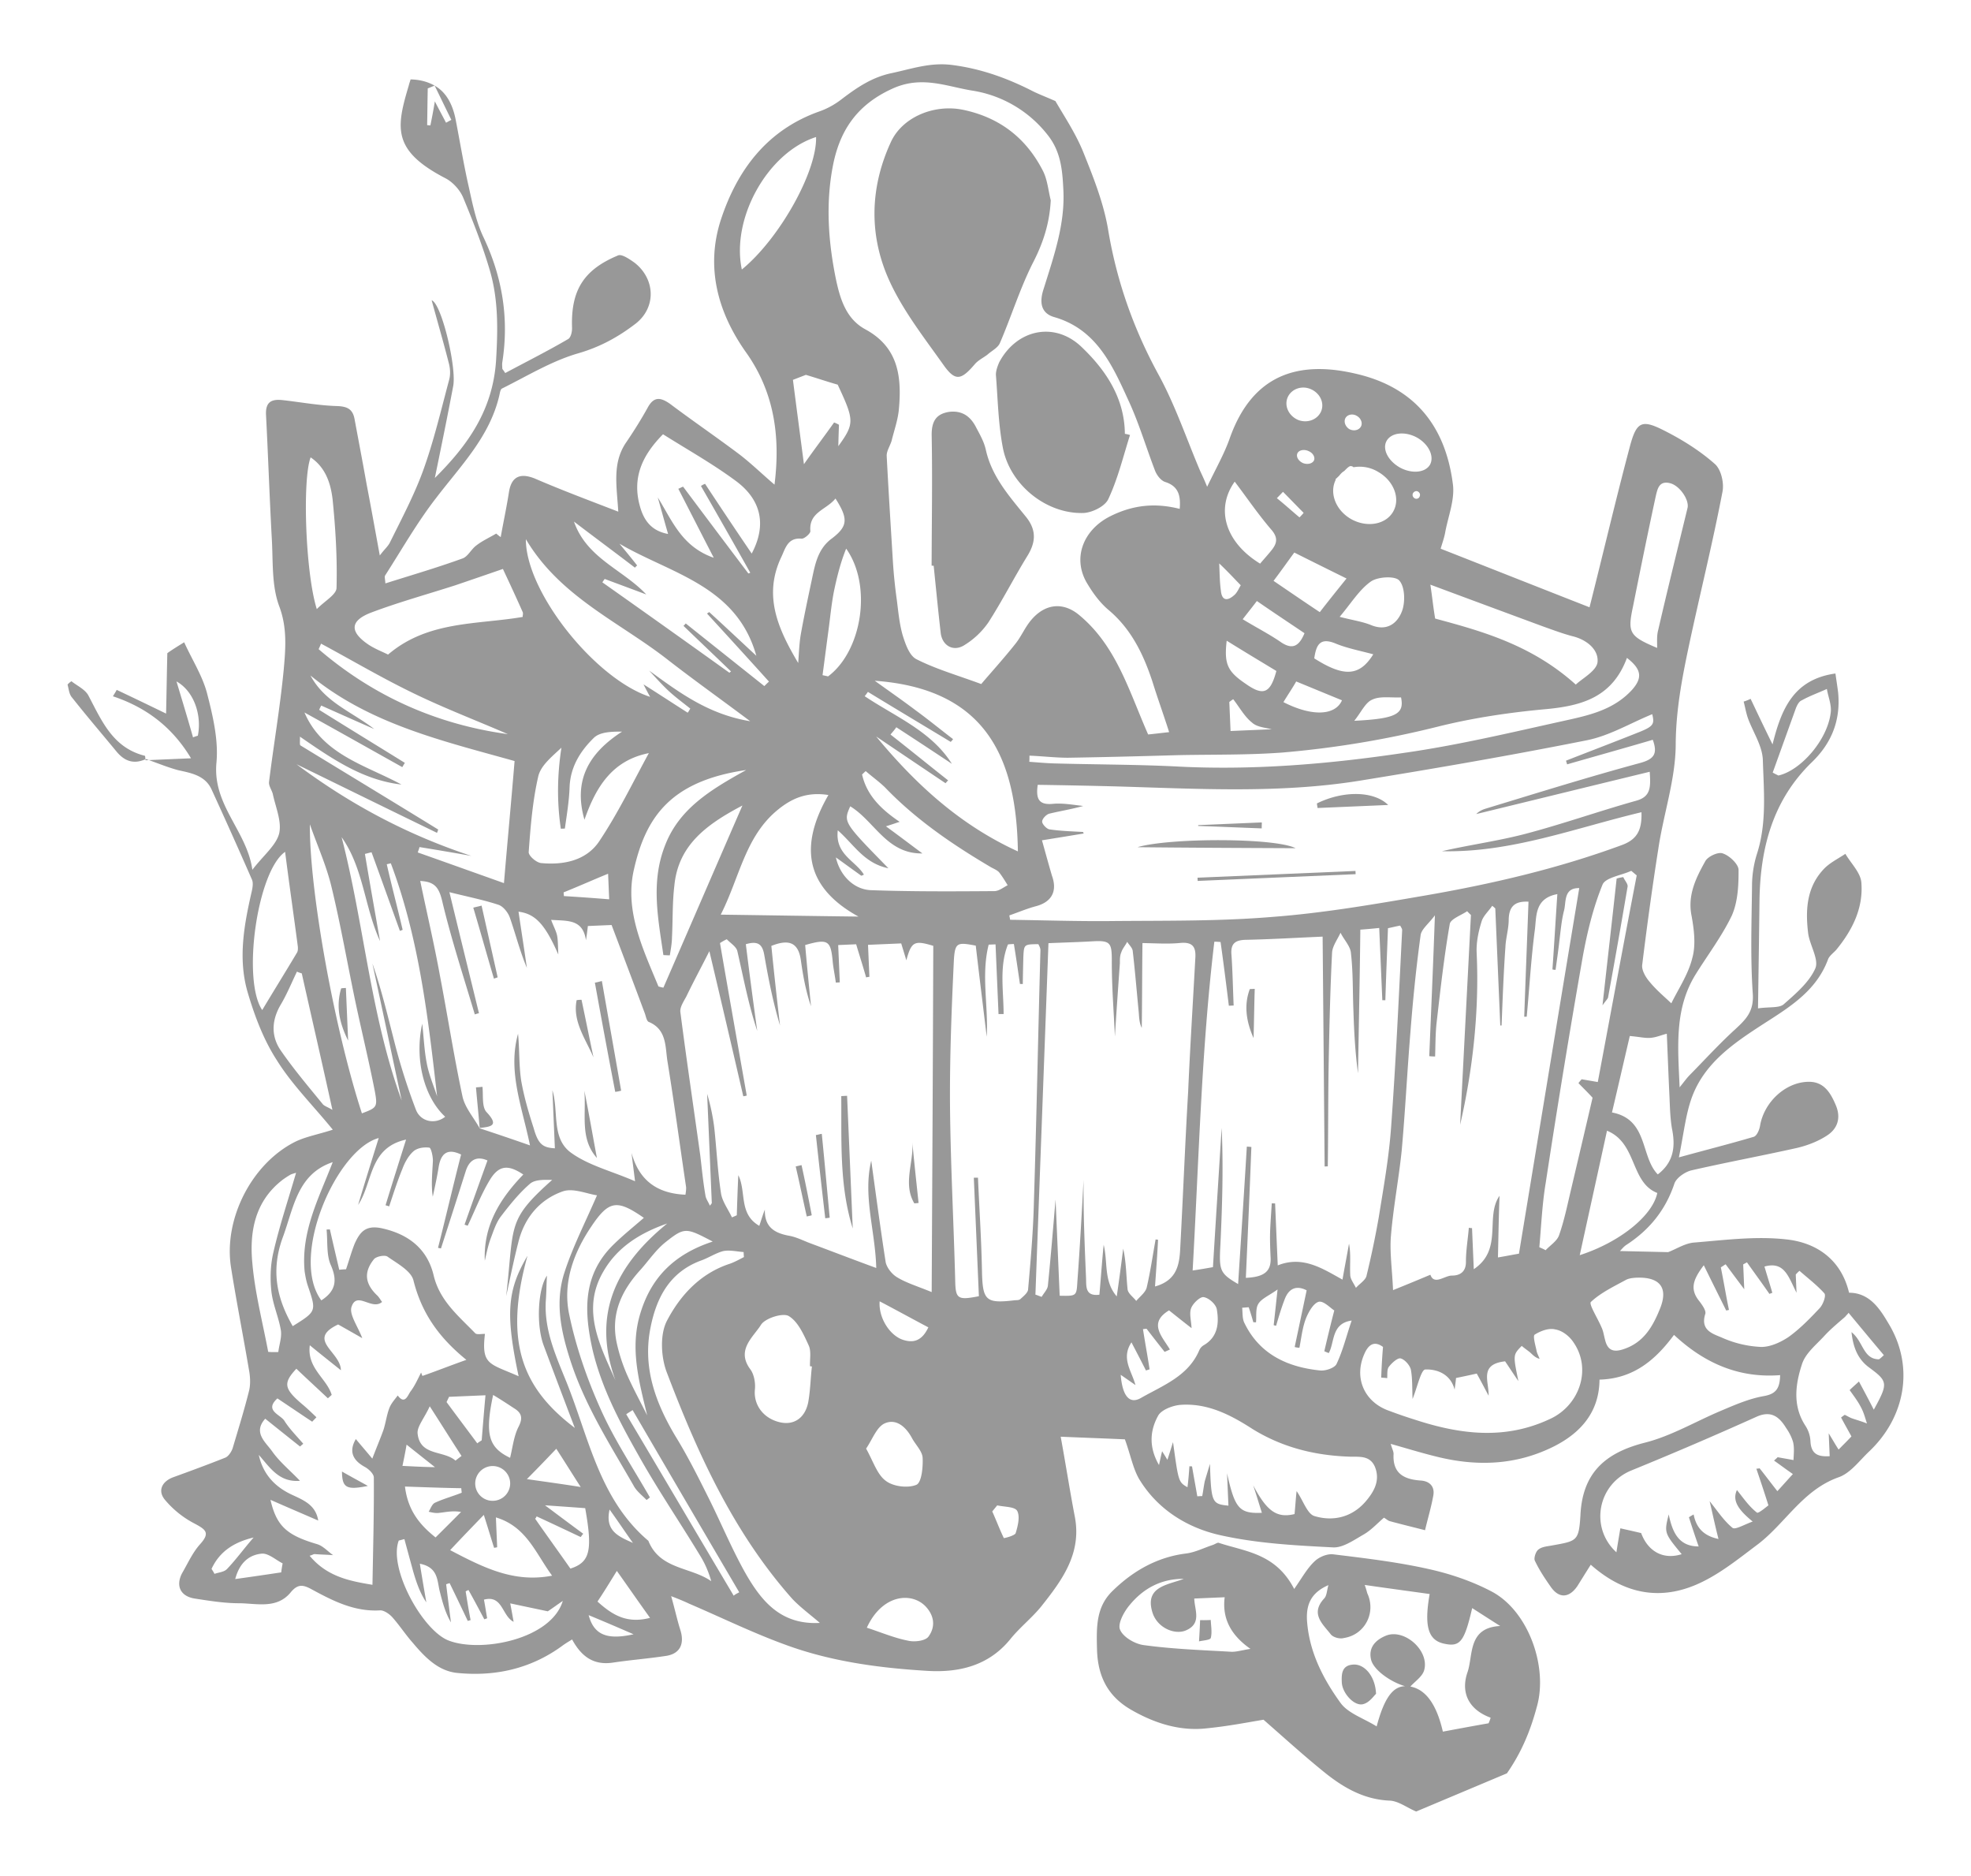
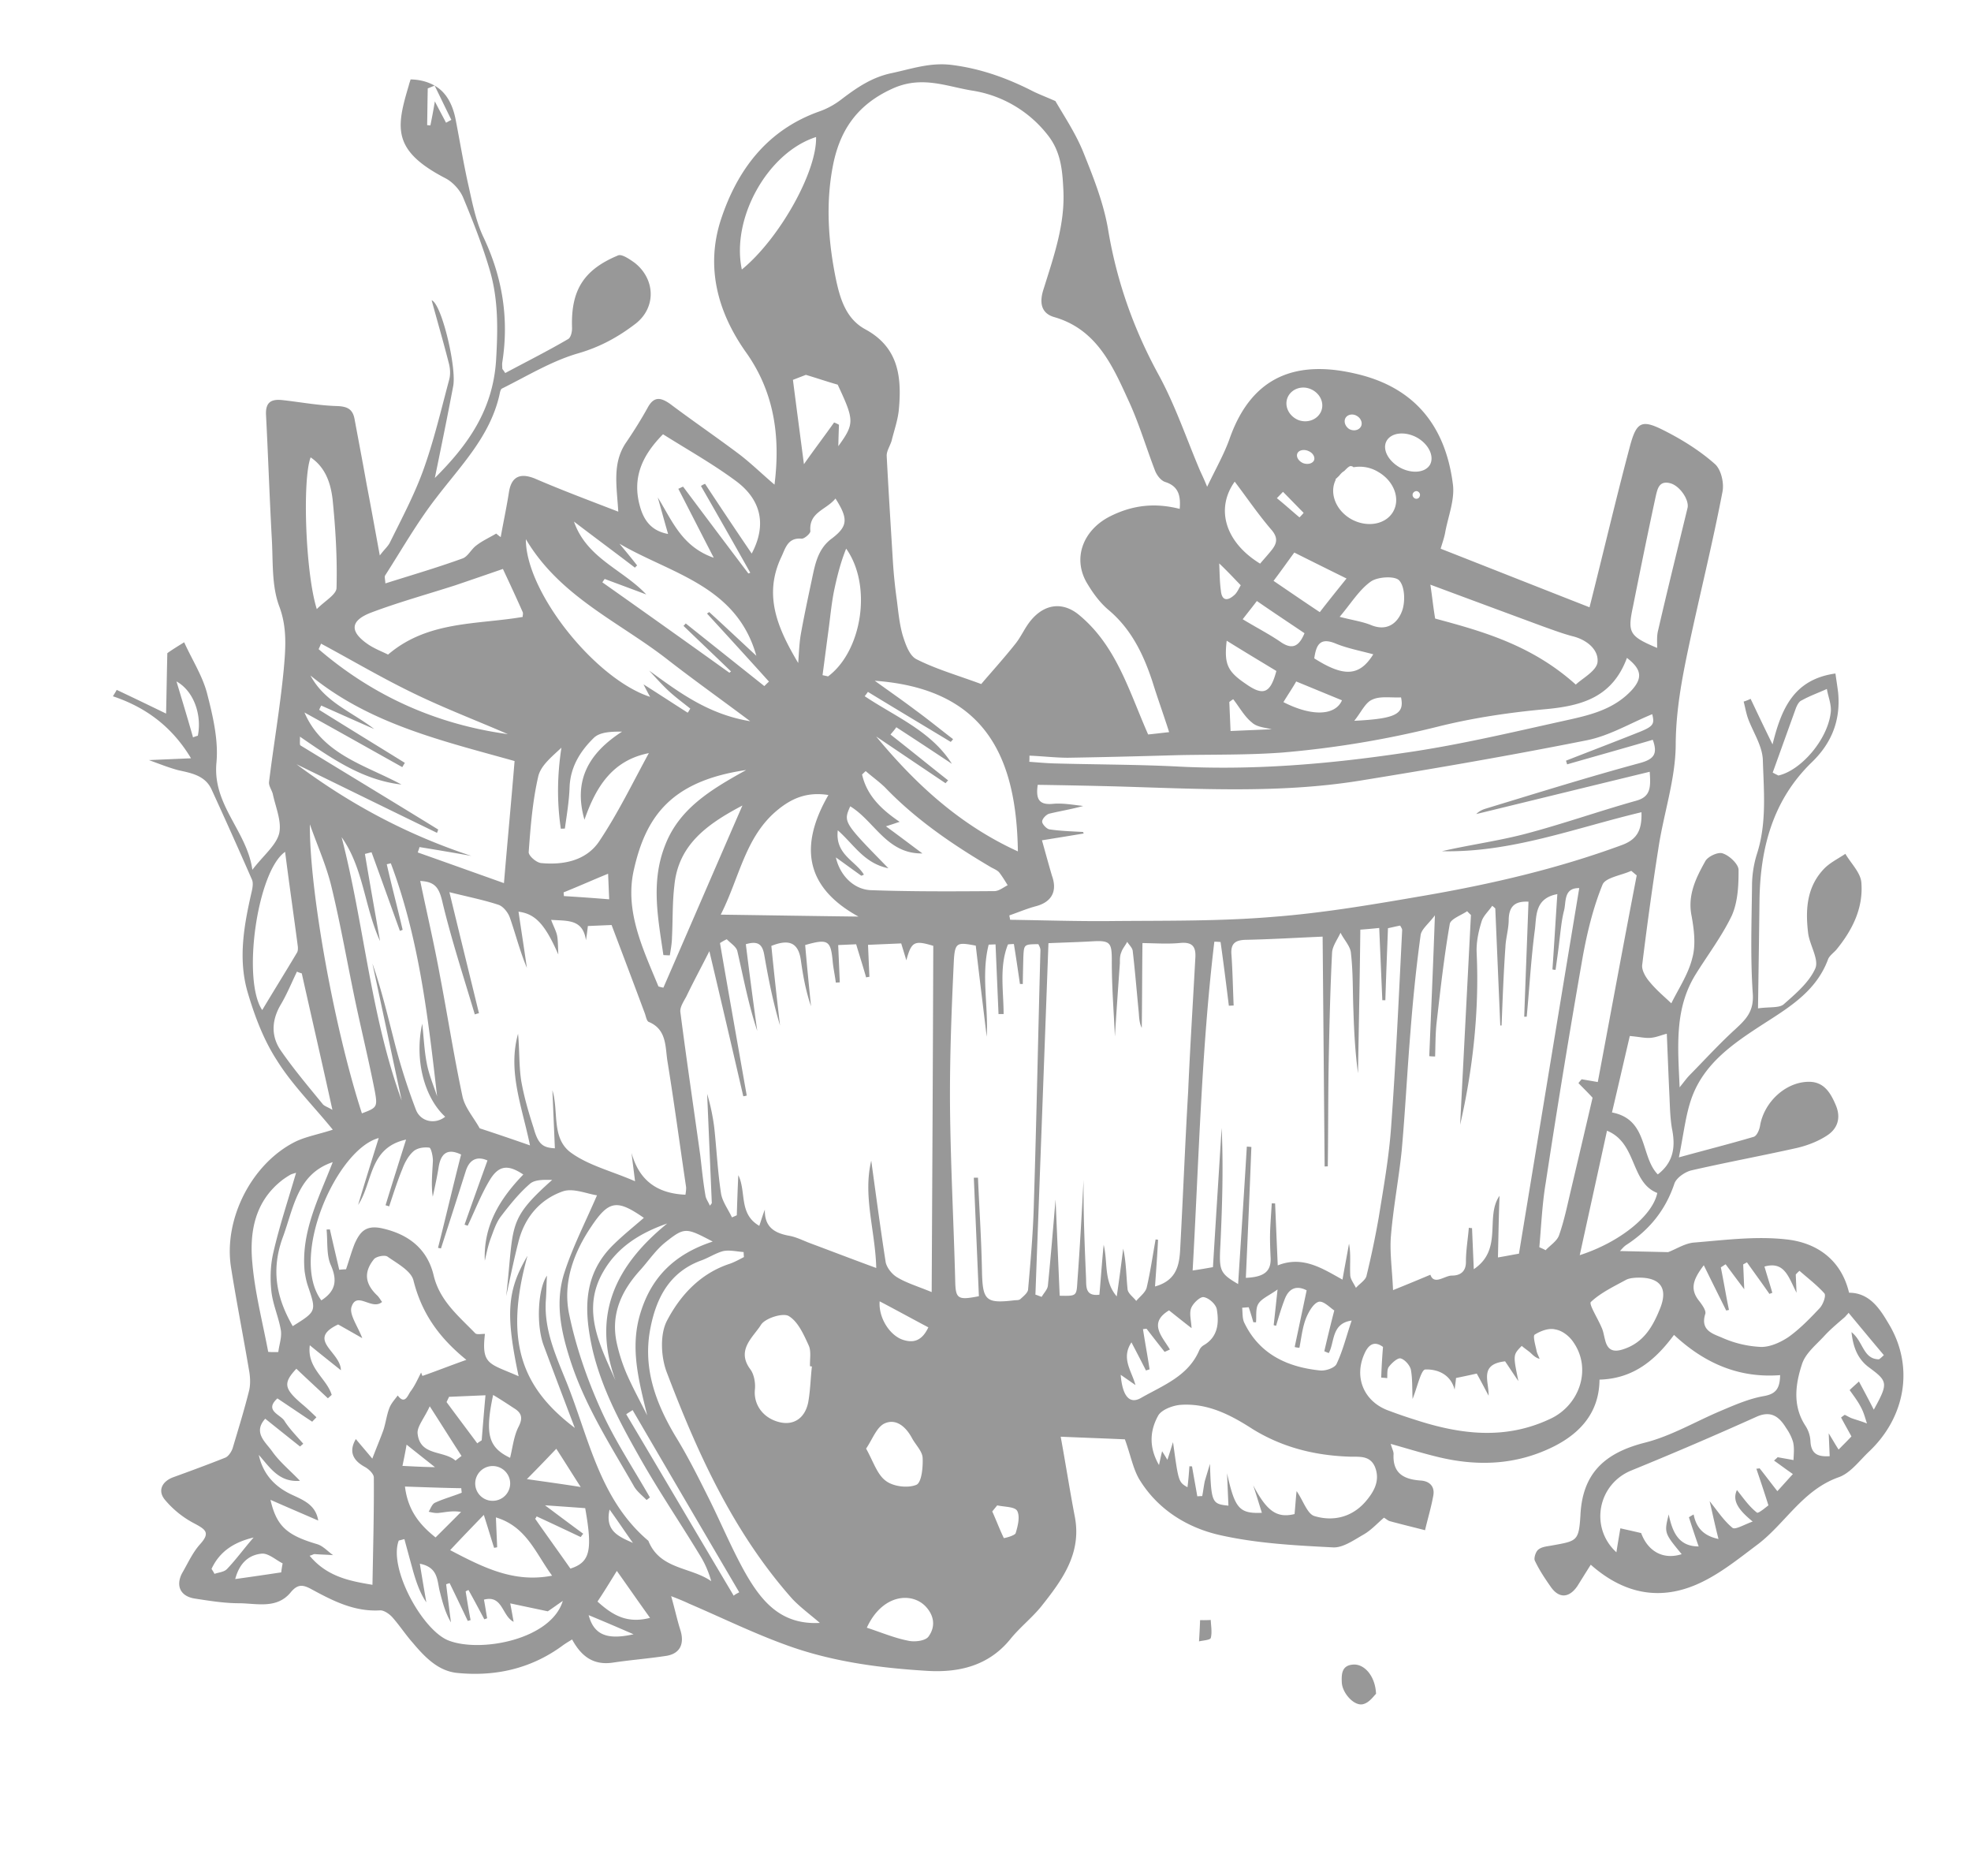
<svg xmlns="http://www.w3.org/2000/svg" version="1.1" id="Layer_1" x="0" y="0" width="111.302" height="105.905" xml:space="preserve">
-   <path fill="#989898" d="M27.058 63.686l.028.021-.021-.021h-.007z" />
+   <path fill="#989898" d="M27.058 63.686l.028.021-.021-.021h-.007" />
  <path fill="#989898" d="M106.648 74.728c-.469-.792-1.052-1.744-2.232-1.743-.445-1.883-1.852-2.842-3.572-3.014-1.696-.188-3.435.038-5.145.178-.531.029-1.035.37-1.501.544l-2.721-.062c.078-.073.207-.251.381-.359 1.292-.844 2.196-1.961 2.69-3.436.105-.327.581-.659.945-.755 1.987-.456 3.989-.826 5.967-1.268.576-.133 1.183-.362 1.69-.691.597-.376.823-.975.529-1.697-.284-.678-.645-1.328-1.482-1.349-1.336-.026-2.586 1.137-2.809 2.491-.039.219-.172.551-.352.614-1.314.389-2.635.722-4.23 1.161.272-1.321.38-2.415.731-3.38.711-1.949 2.366-3.064 3.995-4.122 1.49-.96 3.014-1.865 3.687-3.652.068-.213.299-.374.467-.556.915-1.114 1.542-2.36 1.424-3.806-.041-.559-.593-1.089-.902-1.621-.446.299-.938.53-1.278.923-.93 1.03-.979 2.312-.82 3.594.103.668.616 1.455.399 1.955-.349.785-1.105 1.424-1.784 2.023-.26.222-.793.136-1.451.23.031-2.156.062-4.122.084-6.085.041-2.975.755-5.678 2.955-7.811 1.144-1.104 1.635-2.403 1.484-3.948-.048-.387-.113-.779-.15-1.062-2.371.333-3.056 2.009-3.552 4.002-.479-.968-.861-1.777-1.238-2.571-.131.059-.244.112-.393.154.084.322.14.659.252.97.288.772.801 1.531.831 2.321.054 1.768.229 3.563-.331 5.304a6.094 6.094 0 00-.279 1.739c-.021 2.053-.101 4.123.044 6.19.057.985-.395 1.425-.994 1.979-.894.815-1.727 1.727-2.579 2.594-.165.168-.3.363-.56.682-.099-2.307-.301-4.425.901-6.371.685-1.104 1.494-2.169 2.05-3.334.339-.771.383-1.708.377-2.584-.014-.321-.521-.797-.887-.915-.257-.107-.848.17-.99.435-.527.944-1.015 1.918-.775 3.095.138.765.249 1.639.039 2.377-.227.927-.801 1.768-1.184 2.555-.351-.339-.833-.734-1.218-1.205-.218-.247-.463-.656-.427-.959.271-2.208.572-4.406.919-6.61.295-1.95.966-3.891.974-5.836.01-1.895.344-3.678.726-5.487.618-2.913 1.348-5.827 1.912-8.769.105-.491-.067-1.262-.421-1.579-.809-.719-1.77-1.329-2.74-1.827-1.415-.738-1.693-.611-2.096.951-.785 2.954-1.48 5.93-2.248 8.961-2.742-1.073-5.529-2.177-8.407-3.308.095-.327.211-.636.267-.976.172-.893.545-1.823.421-2.687-.414-3.208-2.105-5.405-5.375-6.191-3.288-.801-5.932-.033-7.226 3.63-.309.878-.792 1.719-1.273 2.727-.165-.406-.28-.646-.396-.896-.771-1.813-1.404-3.706-2.351-5.438-1.395-2.554-2.339-5.214-2.829-8.086-.239-1.507-.817-2.978-1.39-4.4-.432-1.099-1.116-2.113-1.601-2.954-.578-.256-.991-.407-1.373-.607-1.407-.707-2.855-1.227-4.465-1.432-1.226-.157-2.267.216-3.398.457-1.111.229-1.955.806-2.817 1.459-.379.3-.82.546-1.276.706-2.978 1.055-4.659 3.337-5.576 6.153-.84 2.632-.183 5.146 1.396 7.398 1.623 2.253 1.99 4.776 1.645 7.52-.694-.59-1.297-1.181-1.964-1.695-1.295-.975-2.651-1.9-3.944-2.872-.494-.339-.876-.438-1.229.176-.37.674-.784 1.333-1.215 1.971-.829 1.174-.557 2.479-.47 3.946-1.648-.637-3.197-1.215-4.707-1.868-.815-.33-1.315-.126-1.461.731-.134.863-.318 1.716-.471 2.573-.094-.062-.174-.133-.254-.199-.376.223-.792.412-1.124.672-.295.216-.478.637-.791.737-1.411.512-2.86.935-4.344 1.404-.01-.224-.062-.375-.009-.455.946-1.473 1.812-3.002 2.892-4.39 1.38-1.807 3.009-3.438 3.551-5.763.032-.139.059-.363.162-.399 1.419-.705 2.791-1.548 4.293-1.983 1.249-.361 2.279-.932 3.26-1.688 1.147-.911 1.095-2.492-.059-3.413-.274-.198-.729-.515-.943-.429-1.962.812-2.676 1.984-2.606 4.083.009.21-.061.549-.218.641-1.155.676-2.369 1.284-3.555 1.92-.127-.201-.163-.217-.164-.252-.005-.119-.018-.241-.001-.356.385-2.452.013-4.786-1.059-7.052-.415-.865-.618-1.865-.827-2.816-.289-1.266-.498-2.542-.744-3.811-.172-.896-.544-1.574-1.19-1.938.314.635.623 1.287.944 1.932-.103.047-.212.114-.301.16-.191-.367-.386-.727-.633-1.206-.089.557-.17.956-.251 1.359-.066-.005-.119-.013-.183-.014.013-.69.018-1.381.034-2.078.135-.044.258-.109.389-.153-.373-.212-.81-.341-1.359-.352-.027.103-.075.22-.102.344-.714 2.388-.953 3.67 2.084 5.242.401.211.798.646.978 1.062.562 1.353 1.111 2.744 1.522 4.155.477 1.645.449 3.306.348 5.026-.174 2.834-1.595 4.817-3.46 6.673.357-1.745.708-3.441 1.031-5.158.222-1.028-.649-4.687-1.211-4.876.337 1.239.678 2.405.98 3.594.071.287.086.613.01.889-.465 1.733-.871 3.478-1.481 5.157-.509 1.388-1.205 2.699-1.863 4.03-.112.229-.323.398-.574.739-.266-1.446-.495-2.726-.738-3.986-.222-1.248-.459-2.484-.692-3.739-.11-.546-.414-.689-.982-.711-1.024-.03-2.02-.215-3.026-.33-.599-.072-1.021.026-.988.813.121 2.338.2 4.678.328 7.019.074 1.259-.016 2.6.405 3.763.474 1.23.374 2.422.267 3.617-.203 2.124-.568 4.225-.829 6.341-.025.218.153.452.211.67.158.75.516 1.558.362 2.233-.168.673-.886 1.236-1.514 2.055-.314-2.215-2.264-3.645-2.027-6.062.116-1.283-.208-2.649-.539-3.928-.263-.979-.845-1.883-1.285-2.855-.43.267-.71.44-.951.615-.03 1.174-.044 2.32-.071 3.411-.94-.457-1.855-.898-2.789-1.339-.064.133-.141.237-.212.363 1.905.634 3.368 1.762 4.409 3.5l-2.377.102c.548.197 1.09.419 1.656.57.757.167 1.53.303 1.89 1.106a306.29 306.29 0 012.257 5.035c.097.188.058.432.018.641-.438 1.899-.807 3.838-.244 5.762.393 1.335.898 2.68 1.656 3.846.85 1.364 2.02 2.52 3.151 3.907-.815.266-1.497.383-2.102.671-2.486 1.237-4.079 4.385-3.644 7.112.302 1.91.678 3.813 1.005 5.736.072.375.104.798.022 1.183-.274 1.104-.613 2.191-.935 3.277-.062.188-.227.454-.412.535-.968.385-1.957.75-2.934 1.104-.662.241-.923.792-.44 1.324a5.438 5.438 0 001.624 1.29c.638.341.912.521.316 1.178-.421.47-.689 1.077-1.019 1.645-.365.719-.067 1.299.736 1.418.839.129 1.692.268 2.54.263.988.018 2.098.324 2.87-.62.399-.482.7-.429 1.181-.165 1.204.652 2.411 1.273 3.861 1.187.224-.01.523.202.689.384.412.463.741.974 1.146 1.433.687.815 1.445 1.616 2.539 1.717 2.117.207 4.11-.229 5.877-1.505.173-.134.374-.251.593-.387.532.979 1.226 1.472 2.315 1.306 1.005-.151 2.008-.226 3.013-.381.769-.127 1.029-.678.786-1.455-.178-.557-.302-1.15-.52-1.915.459.177.748.297 1.009.423 1.806.771 3.595 1.65 5.444 2.321 2.562.944 5.261 1.306 7.958 1.471 1.81.119 3.513-.266 4.753-1.801.523-.646 1.197-1.175 1.727-1.824 1.18-1.487 2.316-3.003 1.897-5.111-.279-1.456-.508-2.941-.791-4.481 1.218.054 2.533.099 3.625.149.342.938.47 1.731.871 2.349 1.037 1.645 2.677 2.649 4.502 3.059 2.079.468 4.231.582 6.362.691.559.042 1.191-.408 1.748-.727.418-.238.762-.621 1.147-.949.126.071.228.169.33.196.663.182 1.336.342 1.99.511.148-.634.345-1.286.461-1.929.11-.53-.2-.84-.696-.874-.944-.065-1.589-.388-1.544-1.465.019-.155-.084-.322-.159-.606.954.271 1.774.523 2.62.729 2.248.553 4.458.482 6.588-.582 1.567-.789 2.567-1.983 2.582-3.774 1.938-.055 3.167-1.126 4.207-2.526 1.726 1.611 3.678 2.452 5.992 2.272-.013.778-.256 1.069-.934 1.186-.807.143-1.594.481-2.365.809-1.459.609-2.835 1.441-4.35 1.821-2.224.568-3.518 1.699-3.628 4.104-.089 1.45-.198 1.443-1.571 1.691-.277.055-.585.067-.795.23-.153.108-.277.484-.208.636.258.543.58 1.022.915 1.499.462.646 1.031.607 1.493-.075.229-.366.472-.759.75-1.197 1.97 1.743 4.121 2.082 6.4.917 1.077-.544 2.059-1.338 3.06-2.089 1.54-1.187 2.521-3.046 4.529-3.763.656-.224 1.156-.907 1.698-1.428 2.083-1.949 2.601-4.823 1.131-7.25zm-5.232-34.751c.069-.171.177-.379.324-.434.448-.254.955-.43 1.423-.646.076.459.284.919.213 1.37-.194 1.521-1.688 3.235-2.95 3.517a9.49 9.49 0 01-.322-.165c.435-1.202.874-2.43 1.312-3.642zm-90.244 1.56a2.288 2.288 0 00-.272.093c-.281-.997-.583-1.989-.934-3.158.99.549 1.44 1.907 1.206 3.065zm82.041 17.057c.328-.027.644-.171.911-.231.053 1.228.097 2.427.154 3.615.024.58.039 1.165.138 1.742.204 1.003.104 1.891-.801 2.584-.988-1.005-.532-3.108-2.587-3.497.326-1.377.663-2.845 1.006-4.316.528.043.854.131 1.179.103zm-3.281 3.38c-.382 1.652-.818 3.496-1.257 5.36-.189.811-.361 1.631-.636 2.406-.112.326-.495.563-.759.845-.108-.065-.229-.112-.354-.171.109-1.217.161-2.444.36-3.63a592.155 592.155 0 012.089-12.755c.252-1.384.589-2.782 1.121-4.087.162-.396 1.063-.521 1.62-.776.105.083.196.167.309.257-.749 3.874-1.459 7.74-2.198 11.667-.385-.068-.653-.112-.914-.157-.054.068-.114.127-.177.218.22.231.465.462.796.823zm-6.708 9.681l-.099-2.318a.907.907 0 01-.18-.021c-.053.644-.163 1.265-.164 1.902.012.605-.357.803-.8.798-.413.007-.995.558-1.207-.047-.608.254-1.218.511-2.109.868-.051-1.193-.197-2.146-.118-3.081.135-1.604.438-3.179.605-4.783.202-2.239.312-4.489.497-6.729.14-1.82.324-3.629.57-5.426.037-.355.441-.643.81-1.141-.102 2.876-.214 5.409-.319 7.95.116.02.215.016.33.021.022-.624.014-1.247.081-1.877.215-1.865.422-3.738.745-5.594.04-.293.638-.497.984-.732.062.067.136.145.213.212l-.611 11.844c.671-2.9 1.097-6.289.933-9.722-.024-.576.101-1.185.273-1.731.087-.333.411-.609.605-.908.072.053.134.106.175.15l.282 6.608.073-.004c.06-1.467.112-2.95.217-4.426.021-.513.188-1.034.186-1.56.018-.817.437-1.035 1.117-1.001-.079 2.176-.165 4.333-.241 6.494.042.002.095-.001.14-.003.157-1.646.245-3.289.465-4.94.091-.757-.004-1.744 1.265-1.978-.099 1.476-.179 2.862-.277 4.25.061.022.116.02.176.027.075-.538.154-1.078.215-1.631.073-.566.121-1.171.269-1.738.119-.491-.026-1.263.854-1.248-1.142 6.879-2.27 13.758-3.405 20.64-.435.075-.761.142-1.186.212.029-1.206.044-2.342.09-3.481-.837 1.2.224 3.017-1.454 4.144zm-7.046-1.44c-.112.643-.242 1.3-.368 2.03-1.134-.628-2.244-1.368-3.656-.804a2292.22 2292.22 0 01-.149-3.5c-.066.003-.134-.005-.189-.002-.028.48-.064.955-.086 1.436-.026.52-.004 1.062.019 1.579.062.862-.406 1.146-1.396 1.191.113-2.496.219-4.955.312-7.387a1.83 1.83 0 00-.257-.021c-.155 2.592-.328 5.205-.492 7.758-1.049-.613-1.08-.77-.999-2.24.103-2.197.17-4.386.069-6.578-.162 2.606-.331 5.22-.491 7.863-.344.061-.633.115-1.147.189.355-6.274.492-12.431 1.225-18.563.133-.003.246.014.352.016.17 1.209.319 2.396.468 3.599l.27-.012c-.041-.951-.057-1.91-.122-2.85-.06-.666.22-.856.868-.86 1.409-.031 2.821-.116 4.279-.179.038 4.331.078 8.648.113 12.977l.178-.008c.03-2.009.015-4.004.055-6.023.037-2.002.087-4.019.187-6.036.02-.38.314-.764.478-1.131.192.398.572.771.59 1.176.123 1.074.093 2.168.139 3.256.036 1.161.101 2.346.258 3.502.044-2.675.101-5.35.131-8.107.349-.025.673-.054 1.067-.095l.175 4.08c.059-.003.108.003.171 0 .041-1.34.096-2.684.148-4.066.216-.044.448-.104.69-.148.062.12.121.188.11.275-.185 3.7-.353 7.402-.622 11.089-.12 1.714-.429 3.43-.702 5.129a51.085 51.085 0 01-.696 3.315c-.081.235-.401.428-.589.646-.115-.247-.326-.498-.322-.75-.029-.574.047-1.155-.069-1.746zm-4.117 4.635c.149-.511.3-1.018.489-1.506.255-.666.721-.763 1.236-.494-.239 1.131-.454 2.156-.676 3.199.092.027.162.035.268.044.104-.533.163-1.11.361-1.64.148-.371.425-.873.729-.957.28-.067.671.367.879.488a87.043 87.043 0 00-.563 2.305c.071.028.161.073.253.101.338-.616.139-1.673 1.291-1.834-.312.913-.498 1.709-.852 2.446-.096.225-.617.404-.927.372-1.843-.188-3.411-.909-4.268-2.662-.137-.253-.105-.587-.136-.88.119-.006.241-.021.37-.026.101.297.178.553.261.847.052-.002.102-.004.15.008.034-.362-.033-.783.131-1.046.184-.302.593-.46 1.086-.813-.088.82-.152 1.429-.219 2.013a.88.88 0 00.137.035zm20.535-31.768c-2.905.786-5.792 1.688-8.683 2.567-.207.062-.39.149-.55.311 3.233-.786 6.458-1.579 9.796-2.387.059.866.067 1.405-.76 1.633-2.108.591-4.172 1.323-6.292 1.88-1.534.398-3.122.613-4.68.971 3.892.093 7.493-1.301 11.266-2.201.036 1.032-.26 1.556-1.153 1.871-3.59 1.319-7.298 2.179-11.039 2.828-2.872.494-5.747.992-8.624 1.21-3.062.257-6.167.207-9.237.237-1.866.016-3.746-.047-5.597-.073-.011-.08-.035-.17-.046-.247.497-.172.989-.382 1.491-.516.914-.238 1.231-.861.914-1.73-.193-.661-.38-1.343-.562-1.994.869-.139 1.606-.261 2.358-.384-.016-.027-.024-.059-.039-.086-.618-.036-1.253-.052-1.877-.145-.157-.007-.425-.283-.432-.437-.007-.157.241-.42.422-.456.631-.152 1.258-.25 1.897-.431-.562-.061-1.146-.172-1.711-.12-.823.081-.966-.309-.858-1.073 1.462.021 2.909.051 4.344.087 4.587.13 9.216.416 13.787-.312 4.3-.695 8.598-1.437 12.88-2.291 1.292-.259 2.47-.975 3.691-1.472.121.517.1.665-.648.974-1.401.561-2.814 1.098-4.223 1.651.027.083.04.132.064.207 1.599-.46 3.208-.907 4.837-1.387.284.782.088 1.094-.736 1.315zM47.31 46.877c.936.828 1.488 1.862 2.859 2.144-2.55-2.605-2.55-2.605-2.156-3.498 1.373.835 2.065 2.696 4.075 2.66-.685-.507-1.308-.985-2.059-1.53.387-.122.538-.178.773-.254-1.039-.702-1.857-1.493-2.121-2.674.058-.051.124-.12.205-.19.357.313.747.588 1.087.917 1.749 1.823 3.815 3.228 5.965 4.498.176.102.36.167.481.299.175.224.337.489.483.729-.247.126-.497.333-.753.333-2.325.016-4.633.03-6.952-.053-1.006-.03-1.781-.87-1.994-1.849.491.351.954.691 1.427 1.028.019.014.094-.032.155-.056-.467-.782-1.638-1.131-1.475-2.504zm-.549-8.689c-.106-.026-.213-.047-.312-.07.111-.824.219-1.67.331-2.501.099-.723.165-1.457.302-2.178.172-.834.381-1.68.701-2.464 1.491 2.101.885 5.791-1.022 7.213zm2.715 3.391a1604.2 1604.2 0 003.917 2.639c.047-.048.087-.105.15-.157-1.083-.854-2.157-1.729-3.256-2.59.117-.145.237-.27.326-.413 1.048.681 2.101 1.374 3.139 2.065-1.161-1.845-3.188-2.655-4.923-3.817.069-.084.129-.167.182-.243 1.551.946 3.128 1.888 4.675 2.823a.862.862 0 00.133-.156c-.702-.537-1.398-1.106-2.115-1.629-.709-.537-1.445-1.046-2.306-1.667 6.331.455 8.003 4.415 8.082 9.634-3.272-1.493-5.777-3.796-8.004-6.489zm42.736-7.321c.418-2.092.841-4.176 1.288-6.241.098-.413.186-.904.827-.731.531.142 1.077.941.967 1.397-.557 2.297-1.128 4.595-1.659 6.901-.085.322-.053.657-.056.997-1.577-.664-1.677-.86-1.367-2.323zm-5.103 1.1c.562.2 1.114.408 1.678.559.785.184 1.478.735 1.428 1.438-.028.509-.864.944-1.23 1.296-2.495-2.243-5.292-3.014-7.942-3.728-.112-.657-.17-1.264-.271-1.914 2.078.773 4.212 1.564 6.337 2.349zm-8.807-10.467c.264-.464 1.016-.559 1.701-.195.667.37 1.001 1.054.755 1.529-.257.459-1.007.541-1.688.181-.681-.378-1.029-1.046-.768-1.515zm1.818 3.214a.2.2 0 01-.295-.022.205.205 0 01.005-.288c.094-.091.224-.093.306.012.077.081.064.214-.016.298zm-9.779 10.499c-1.031-.698-1.222-1.117-1.07-2.431.964.6 1.885 1.152 2.805 1.709-.336 1.261-.731 1.435-1.735.722zm1.469 2.568l-2.321.099-.07-1.64c.061-.041.143-.111.221-.153.353.451.634.982 1.069 1.324.275.251.746.28 1.101.37zm-1.635-6.211c.314-.406.541-.686.8-1.029.913.631 1.778 1.203 2.69 1.818-.308.742-.681.937-1.312.519-.675-.468-1.423-.846-2.178-1.308zm5.863-2.3c-.479.595-.972 1.204-1.51 1.9-.847-.562-1.691-1.14-2.611-1.767.461-.607.814-1.116 1.172-1.598.999.501 1.904.95 2.949 1.465zm-2.442-6.509c-.254-.107-.411-.343-.339-.542.072-.186.35-.261.606-.155.267.101.406.336.345.521-.073.185-.336.27-.612.176zm-.4 12.323c.931.381 1.748.721 2.585 1.063-.372.859-1.673.937-3.306.103.243-.404.513-.797.721-1.166zm1.02-1.305c.106-.716.292-1.221 1.216-.833.652.267 1.348.395 2.116.604-.779 1.255-1.664 1.289-3.332.229zm3.284 2.326c.439-.205 1.015-.097 1.616-.122.201.948-.302 1.204-2.641 1.321.403-.5.626-1.039 1.025-1.199zm-.082-4.207c-.492-.2-1.059-.277-1.768-.464.653-.771 1.107-1.532 1.765-1.995.391-.272 1.376-.328 1.605-.051.316.351.338 1.201.16 1.699-.253.701-.849 1.189-1.762.811zm-1.438-11.69c.113-.201.416-.259.64-.118.236.13.347.42.222.617-.121.198-.402.256-.646.129-.226-.144-.33-.42-.216-.628zm-.564 3.453c.075-.059.122-.117.189-.173.093-.112.183-.221.303-.285.182-.187.309-.314.412-.271.063.001.086.046.118.055a2.015 2.015 0 011.385.263c.894.512 1.27 1.519.846 2.248-.421.736-1.492.915-2.379.413-.869-.499-1.236-1.478-.858-2.222-.007 0-.015-.011-.016-.028zm-2.701-4.62c.208-.471.786-.685 1.304-.462.536.232.784.793.58 1.265-.222.482-.802.675-1.308.469-.528-.237-.78-.798-.576-1.272zm-.263 5.336c.392.396.772.793 1.164 1.187a3.016 3.016 0 01-.234.255c-.436-.363-.836-.731-1.278-1.084.114-.114.231-.241.348-.358zm-2.728-.575c.68.896 1.322 1.846 2.093 2.741.369.443.284.762-.015 1.132-.21.265-.444.517-.644.756-2.007-1.23-2.512-3.125-1.434-4.629zm-.875 4.617c.515.489.831.84 1.216 1.233-.117.197-.213.436-.382.569-.398.35-.692.278-.74-.266-.065-.456-.067-.911-.094-1.536zm3.566 10.677a55.407 55.407 0 008.686-1.439c2.037-.515 4.16-.829 6.261-1.017 2.014-.195 3.698-.694 4.511-2.887.823.638.893 1.118.291 1.799-1.07 1.173-2.522 1.459-3.914 1.768-2.978.659-5.974 1.372-8.992 1.799-4.284.636-8.584.998-12.944.757-2.261-.107-4.53-.102-6.782-.166-.463-.012-.938-.058-1.408-.091.013-.119.008-.231.01-.347.729.028 1.427.114 2.155.118 2.073-.033 4.137-.086 6.208-.146 1.965-.042 3.963-.001 5.918-.148zM47.018 9.445c.366-1.991 1.311-3.496 3.349-4.427 1.683-.783 3.095-.126 4.572.103a6.715 6.715 0 014.219 2.495c.732.918.832 1.934.886 3.034.12 1.981-.537 3.82-1.113 5.67-.233.699-.184 1.363.61 1.585 2.369.687 3.268 2.701 4.165 4.666.601 1.284 1.003 2.658 1.515 3.991.096.259.333.578.592.654.739.242.867.772.805 1.514-1.396-.354-2.658-.222-3.947.429-1.519.775-2.153 2.399-1.24 3.843.312.516.692 1.031 1.157 1.425 1.3 1.087 1.985 2.524 2.492 4.062.288.933.626 1.854.941 2.846-.439.047-.893.104-1.186.131-1.078-2.448-1.781-4.961-3.845-6.701-.938-.814-1.991-.696-2.784.27-.333.403-.539.902-.858 1.302-.654.826-1.377 1.62-1.938 2.282-1.381-.509-2.565-.847-3.653-1.399-.404-.2-.625-.853-.783-1.354-.185-.644-.246-1.327-.331-1.996a28.667 28.667 0 01-.223-2.197c-.12-1.975-.246-3.947-.348-5.926-.013-.28.186-.564.275-.853.143-.588.355-1.175.411-1.769.17-1.843-.014-3.521-1.906-4.539-1.056-.582-1.396-1.66-1.636-2.771-.437-2.107-.595-4.252-.198-6.37zm.286 12.272c.947 2.022.955 2.197.036 3.473.009-.459.023-.845.036-1.209a1.838 1.838 0 00-.275-.129c-.555.784-1.152 1.566-1.703 2.356-.214-1.641-.425-3.225-.621-4.762l.731-.283c.663.199 1.157.371 1.796.554zm-5.413-6.501c-.614-2.902 1.469-6.612 4.192-7.479.055 1.949-2.067 5.742-4.192 7.479zm2.241 16.209c.225-.485.36-1.076 1.119-1.014.159.028.517-.292.511-.421-.095-1.082.898-1.198 1.417-1.844.739 1.152.687 1.567-.185 2.242-.809.581-.964 1.456-1.15 2.34-.213 1.004-.435 2.036-.619 3.063-.087.494-.106 1.021-.15 1.642-1.151-1.939-1.992-3.823-.943-6.008zm2.648 13.46c-1.657 2.87-1.319 5.205 1.697 6.863-2.52-.029-5.036-.072-7.777-.109 1.076-2.119 1.38-4.434 3.249-5.942.766-.619 1.624-1.006 2.831-.812zM36.546 79.908c-.398-.796-.816-1.559-1.162-2.35a9.735 9.735 0 01-.558-1.742c-.351-1.634.279-2.968 1.354-4.138.458-.517.859-1.112 1.395-1.541 1.092-.867 1.163-.831 2.672-.041-2.19.717-3.476 2.04-4.084 4.045-.606 1.963-.082 3.833.383 5.767zm-1.791-1.976c-.888-2-1.95-3.993-.673-6.163.799-1.38 2.09-2.167 3.595-2.693-2.878 2.343-4.276 5.117-2.922 8.856zm3.952-10.481c-1.594-.068-2.612-.799-3.043-2.356.046.418.106.854.197 1.596-1.316-.574-2.604-.884-3.603-1.602-1.142-.815-.694-2.331-1.064-3.534l.14 3.276c-.685-.037-.945-.229-1.202-1.153-.282-.871-.545-1.767-.703-2.682-.127-.856-.089-1.751-.175-2.63-.593 2.124.225 4.106.675 6.301a142.115 142.115 0 00-2.843-.965l-.001-.018-.007.001c-.334-.6-.827-1.156-.962-1.784-.486-2.28-.84-4.563-1.276-6.836-.321-1.765-.731-3.502-1.11-5.329.769.045 1.036.313 1.227 1.08.513 2.17 1.217 4.312 1.855 6.456.075-.027.155-.049.235-.069-.539-2.208-1.087-4.434-1.669-6.833 1.129.281 1.984.451 2.787.719.257.094.523.426.626.715.328.939.568 1.906.962 2.839-.148-1.034-.312-2.081-.472-3.171.951.121 1.502.717 2.247 2.419-.021-.518-.02-.794-.065-1.052-.055-.281-.213-.551-.341-.906.91.069 1.791-.062 1.966 1.149.045-.255.073-.505.109-.801l1.339-.057c.632 1.668 1.26 3.33 1.877 4.988.063.169.104.447.23.487.999.42.921 1.372 1.043 2.187.385 2.365.705 4.769 1.059 7.143.005.122-.011.249-.038.422zm-11.621-3.745l-.028-.021h.007l.021.021zm-4.403-1.574c-1.758-4.811-2.116-9.931-3.392-14.867 1.241 1.751 1.285 3.938 2.17 5.868-.287-1.641-.578-3.274-.854-4.923.114-.025.249-.066.374-.093.535 1.469 1.068 2.956 1.601 4.439.049-.02.114-.04.155-.062-.287-1.228-.612-2.451-.897-3.703.07-.01.146-.03.229-.052 1.588 4.216 2.101 8.671 2.614 13.157-.209-.633-.474-1.255-.589-1.895-.134-.695-.161-1.408-.251-2.203-.444 2.001.1 4.146 1.296 5.251-.559.448-1.393.294-1.657-.409a35.061 35.061 0 01-1.113-3.44c-.419-1.601-.786-3.221-1.34-4.805.558 2.576 1.103 5.166 1.654 7.737zm-2.246.726c-1.576-4.84-2.972-12.654-2.938-16.319.415 1.187.94 2.345 1.227 3.559.524 2.163.897 4.344 1.354 6.51.359 1.684.759 3.33 1.086 4.997.166.907.111.934-.729 1.253zm11.233-16.07l.228-.01c.11-.782.241-1.565.267-2.354.05-1.141.611-2.022 1.357-2.755.336-.341.989-.368 1.606-.363-1.844 1.192-2.771 2.71-2.124 4.974.644-1.835 1.556-3.349 3.636-3.76-.909 1.668-1.732 3.37-2.776 4.938-.713 1.103-1.989 1.395-3.305 1.269-.278-.026-.733-.427-.703-.635.104-1.434.22-2.878.542-4.272.149-.612.773-1.104 1.305-1.607-.241 1.579-.255 3.082-.033 4.575zm2.669 2.541l.062 1.444a123.91 123.91 0 00-2.558-.182c-.003-.07-.013-.136-.016-.21.817-.327 1.617-.685 2.512-1.052zm3.123 6.431c-.1-.014-.198-.044-.28-.068-.867-2.104-1.911-4.24-1.394-6.558.67-3.002 2.075-5.038 6.35-5.661-2.012 1.115-3.821 2.198-4.606 4.319-.785 2.051-.365 4.086-.071 6.129.119.005.257.018.364.013.053-.328.116-.66.122-1.014.049-.97.019-1.952.134-2.92.219-2.276 1.794-3.446 3.843-4.522-1.555 3.573-3.005 6.934-4.462 10.282zm-.022-31.243c1.418.893 2.871 1.706 4.178 2.684 1.397 1.071 1.665 2.479.831 4.052a319.996 319.996 0 01-2.634-3.937.997.997 0 00-.232.122 536.083 536.083 0 012.783 4.896c-.03.022-.079.032-.106.043a1181.21 1181.21 0 01-3.685-4.9c-.09.025-.175.085-.271.117.646 1.251 1.28 2.498 2.002 3.897-1.813-.634-2.346-2.097-3.161-3.406.188.657.372 1.343.582 2.062-.858-.16-1.331-.661-1.578-1.52-.489-1.674.147-2.951 1.291-4.11zm-2.461 6.178c2.903 1.701 6.616 2.358 7.731 6.329-.882-.817-1.772-1.658-2.662-2.469-.041.033-.075.049-.122.086a555.349 555.349 0 013.498 3.841c-.095.084-.175.168-.262.253-1.473-1.174-2.956-2.351-4.436-3.534-.047.047-.083.098-.131.132.902.868 1.797 1.717 2.685 2.575-.037.026-.071.059-.091.074a1153.57 1153.57 0 00-7.175-5.105c.039-.055.086-.127.132-.191.787.295 1.566.581 2.35.877-1.336-1.421-3.358-2.035-4.085-4.116 1.144.872 2.294 1.723 3.445 2.603a.7.7 0 01.124-.125c-.318-.407-.668-.83-1.001-1.23zm2.76 6.576c1.461 1.135 2.96 2.199 4.625 3.448-2.371-.393-4.007-1.622-5.706-2.859.349.377.677.745 1.042 1.094.401.379.854.71 1.281 1.052-.047.072-.092.166-.148.231-.82-.522-1.642-1.062-2.495-1.6.114.223.236.459.373.706-3.09-1-7.03-5.918-7.015-8.902 1.938 3.27 5.289 4.671 8.043 6.83zm-16.787-2.684c1.572-.593 3.172-1.032 4.754-1.541.87-.296 1.747-.597 2.693-.924.354.752.744 1.59 1.119 2.438.035.086-.006.18-.002.271-2.591.443-5.351.204-7.602 2.125-.314-.158-.721-.312-1.088-.55-1.089-.73-1.08-1.354.126-1.819zm2.366 4.537c1.771.863 3.632 1.571 5.36 2.324-3.968-.542-7.565-2.115-10.686-4.798.048-.1.1-.215.138-.311 1.724.926 3.406 1.922 5.188 2.785zm-5.777-13.302c.858.579 1.132 1.485 1.239 2.354.169 1.67.27 3.354.224 5.006.006.382-.665.743-1.114 1.207-.641-2.033-.824-7.3-.349-8.567zm7.137 21.199c.032-.071.044-.128.069-.186-2.59-1.595-5.179-3.162-7.783-4.753-.051-.051-.017-.224-.027-.493 1.833 1.264 3.565 2.457 5.733 2.704-2.026-1.097-4.45-1.68-5.477-4.067 1.84 1.015 3.678 2.054 5.525 3.085.046-.086.092-.158.144-.241-1.611-.999-3.24-1.994-4.838-2.994.034-.083.073-.161.115-.243.996.444 1.989.889 2.996 1.329-1.262-.977-2.79-1.507-3.604-3.026 3.357 2.75 7.454 3.688 11.527 4.831-.185 2.253-.39 4.409-.6 6.892-1.785-.635-3.322-1.186-4.869-1.732.035-.1.076-.2.1-.303.974.158 1.976.326 2.929.499-3.553-1.169-6.792-2.873-9.875-5.176 2.734 1.335 5.331 2.612 7.935 3.874zM16.1 48.094c.238 1.871.491 3.604.72 5.357.005.115.011.248-.059.349-.644 1.082-1.319 2.165-1.953 3.226-1.149-1.696-.287-7.838 1.292-8.932zm2.114 14.229c-.802-.981-1.624-1.952-2.349-3-.567-.812-.536-1.718-.007-2.612.35-.59.609-1.231.912-1.857.083.049.182.073.271.101.56 2.509 1.144 5.03 1.73 7.706-.269-.165-.471-.216-.557-.338zm.575 3.289c-.77 2.001-1.802 3.915-1.586 6.173.043.271.09.546.182.812.489 1.437.489 1.437-.855 2.275-.945-1.638-1.237-3.233-.532-5.092.6-1.668.822-3.507 2.791-4.168zm-2.81.982c.123-.086.245-.172.392-.255.072-.049.169-.07.349-.127-.455 1.554-.937 2.996-1.279 4.479-.167.697-.194 1.451-.121 2.17.075.771.418 1.495.541 2.25.059.394-.099.82-.145 1.222-.206.002-.392.01-.571-.011-.309-1.647-.747-3.32-.894-5.002-.17-1.776.138-3.516 1.728-4.726zm-3.868 22.263c-.047-.1-.106-.188-.166-.28.465-1.004 1.294-1.516 2.376-1.772-.541.619-.978 1.229-1.497 1.773-.164.179-.471.193-.713.279zm3.769-.084c-.811.122-1.604.24-2.597.377.259-.978.834-1.37 1.493-1.434.374-.036.789.349 1.184.549a8.195 8.195 0 00-.08.508zm5.781-8.064c-.168.477-.366.933-.637 1.642-.377-.453-.679-.801-.93-1.105-.386.661-.214 1.168.486 1.562.232.119.521.395.53.597.015 1.979-.04 3.981-.077 6.07-1.234-.207-2.555-.438-3.549-1.642.167-.042.21-.09.28-.093.349.03.702.033 1.046.061-.296-.208-.576-.532-.92-.626-1.695-.503-2.271-1.01-2.617-2.498.893.393 1.776.771 2.697 1.17-.138-.866-.798-1.139-1.47-1.45-.976-.448-1.65-1.166-1.886-2.256.621.695 1.135 1.562 2.325 1.463-.555-.582-1.143-1.062-1.556-1.643-.362-.524-1.121-1.073-.405-1.863.682.545 1.312 1.051 1.966 1.569.057-.049.117-.107.182-.155-.361-.423-.756-.812-1.049-1.269-.205-.38-1.185-.587-.412-1.292.667.444 1.309.882 1.965 1.316.077-.087.161-.164.238-.252-.267-.255-.541-.522-.831-.76-1.004-.86-1.052-1.174-.302-1.979.588.56 1.189 1.112 1.78 1.668.075-.062.135-.121.216-.191-.277-.931-1.409-1.505-1.236-2.802.599.492 1.106.892 1.755 1.41-.005-1.04-1.976-1.72-.155-2.585.42.237.851.481 1.363.774-.264-.692-.754-1.347-.604-1.777.302-.899 1.148.234 1.723-.27-.074-.085-.144-.226-.261-.35-.7-.657-.791-1.312-.213-2.044.125-.177.626-.269.774-.166.556.39 1.326.802 1.468 1.335.439 1.753 1.337 3.154 2.991 4.496-1.004.357-1.741.652-2.479.907-.03-.048-.052-.134-.078-.188-.182.354-.354.75-.599 1.069-.146.202-.317.773-.72.223-.169.231-.373.447-.471.707-.149.382-.201.812-.328 1.217zm2.901 2.124c-.659-.01-1.186-.04-1.835-.072.107-.509.18-.879.232-1.2.529.421.986.784 1.603 1.272zm-.977-1.874c-.06-.396.375-.885.683-1.563.724 1.125 1.251 1.972 1.794 2.803-.122.093-.237.182-.339.264-.673-.589-1.987-.249-2.138-1.504zm2.463 3.062c.004.087.019.174.025.255-.482.195-1.029.342-1.507.564-.172.078-.255.344-.36.51.178.038.379.089.561.067.373-.034.768-.142 1.269-.055-.45.454-.92.922-1.44 1.438-.933-.741-1.566-1.555-1.728-2.872 1.122.037 2.15.077 3.18.093zm1.273 1.507c.238.743.402 1.3.58 1.859.056-.006.104-.021.174-.031l-.072-1.686c1.729.521 2.236 2.013 3.174 3.29-2.146.414-3.854-.445-5.757-1.442.677-.725 1.227-1.292 1.901-1.99zm1.963-4.977c-.266.517-.333 1.156-.479 1.755-1.224-.586-1.43-1.329-.958-3.55.453.271.811.508 1.167.742.424.255.539.534.27 1.053zm-1.496 2.219a.99.99 0 011.021.94.984.984 0 01-.938 1.021.98.98 0 01-1.035-.937.987.987 0 01.952-1.024zm-.587-1.454c-.075.052-.164.102-.249.172-.583-.784-1.162-1.552-1.735-2.329.045-.097.097-.204.142-.297l2.056-.088c-.079.859-.145 1.699-.214 2.542zm-1.857 11.309c-1.474-.554-3.421-4.081-2.826-5.648.114-.025.212-.058.319-.08.166.62.336 1.236.507 1.863.176.588.365 1.164.731 1.706-.121-.699-.238-1.388-.367-2.181 1.039.201.973.946 1.121 1.543.151.603.311 1.212.636 1.769-.09-.717-.185-1.435-.271-2.152.055-.021.135-.045.197-.064a196.4 196.4 0 011.025 2.135c.042-.02.098-.028.159-.049-.106-.539-.193-1.085-.279-1.62.052-.034.106-.054.158-.081.311.555.601 1.103.894 1.654.045-.01.104-.036.162-.057-.063-.337-.109-.675-.182-1.05 1.063-.283 1.01.917 1.676 1.252-.061-.344-.11-.614-.191-1.042.773.167 1.477.312 2.12.449.205-.132.521-.366.848-.587-.66 2.176-4.621 2.936-6.437 2.24zm6.867-4.065c-.656-.936-1.334-1.873-1.991-2.815a.356.356 0 00.082-.133c.84.385 1.677.783 2.488 1.165.057-.065.089-.134.149-.182-.697-.51-1.393-1.033-2.163-1.609.748.052 1.465.102 2.27.162.425 2.395.277 3.052-.835 3.412zm-2.458-5.052c.571-.574 1.048-1.07 1.661-1.713.461.708.859 1.354 1.378 2.158-1.097-.174-1.988-.294-3.039-.445zm3.488 7.68c.877.362 1.647.693 2.536 1.08-1.492.333-2.236.039-2.536-1.08zm.499-.768c.366-.544.687-1.072 1.093-1.73.659.928 1.22 1.741 1.875 2.651-1.281.332-2.093-.128-2.968-.921zm.683-5.195c.506.7.896 1.297 1.32 1.885-.764-.346-1.6-.651-1.32-1.885zm2.19 1.766c-2.769-2.345-3.359-5.821-4.624-8.962-.592-1.467-1.249-2.899-1.171-4.524.04-.527.04-1.035.069-1.484-.509.726-.627 2.797-.174 3.972a686.433 686.433 0 001.746 4.623c-2.918-2.212-4.044-4.794-2.671-9.718-1.146 1.943-1.251 3.269-.501 6.802-1.643-.728-2.114-.62-1.902-2.391-.196-.006-.478.062-.562-.05-.938-.969-1.998-1.827-2.336-3.26-.358-1.497-1.428-2.338-2.979-2.664-.895-.172-1.197.261-1.479.879-.189.471-.323.971-.488 1.446-.119.006-.248.011-.384.03-.176-.759-.355-1.508-.528-2.281l-.188.008c.07.677-.017 1.43.239 2.004.396.897.253 1.488-.534 1.995-1.817-2.448.857-8.524 3.24-9.165-.389 1.246-.783 2.503-1.163 3.776.843-1.266.598-3.228 2.708-3.688-.422 1.342-.796 2.521-1.158 3.706.061.022.142.04.202.068.239-.718.468-1.438.747-2.116.132-.358.34-.742.626-.997.22-.191.589-.245.898-.206.096.014.203.481.2.737-.028.663-.111 1.336-.008 2.032.12-.548.243-1.11.331-1.66.144-.917.614-1.035 1.27-.72-.46 1.788-.862 3.528-1.303 5.264.061.025.11.026.166.035.471-1.453.935-2.901 1.395-4.351.23-.745.717-.843 1.231-.613a427.713 427.713 0 00-1.296 3.625c.063.019.124.04.178.059.405-.844.745-1.737 1.223-2.538.522-.892 1.057-.929 1.918-.353-1.314 1.359-2.259 2.874-2.174 4.867.095-.407.175-.823.319-1.222.164-.428.302-.889.57-1.254.501-.655 1.029-1.319 1.644-1.854.283-.261.816-.241 1.272-.233-2.595 2.314-2.131 2.512-2.599 6.563.223-1.008.425-2.018.683-3.023.334-1.377 1.186-2.419 2.504-2.889.59-.211 1.376.138 1.943.219-.68 1.57-1.381 2.931-1.845 4.376-.529 1.648-.201 3.26.328 4.907.825 2.578 2.262 4.801 3.586 7.111.16.309.475.541.729.807.078-.053.136-.101.189-.145-.942-1.648-2.006-3.246-2.769-4.954-.777-1.722-1.417-3.564-1.797-5.419-.354-1.747.246-3.422 1.251-4.912.997-1.492 1.457-1.551 2.974-.498-.564.49-1.164.971-1.695 1.491-1.763 1.707-1.692 3.764-1.202 5.957.508 2.143 1.511 4.044 2.575 5.925 1.077 1.93 2.329 3.768 3.475 5.659.271.43.495.921.652 1.482-1.151-.811-2.899-.648-3.551-2.281zm4.819 3.098c-2.033-3.416-4.047-6.844-6.069-10.242.115-.085.242-.154.361-.236a3498.28 3498.28 0 006.02 10.286c-.1.056-.218.107-.312.192zm.706-1.196c-.818-1.437-1.448-2.989-2.202-4.478-.56-1.122-1.133-2.257-1.791-3.325-1.14-1.912-1.852-3.882-1.417-6.101.33-1.698 1.067-3.148 2.832-3.812.435-.148.854-.436 1.294-.546.361-.067.771.03 1.138.057.004.098.008.189.019.283-.254.13-.521.281-.797.377-1.654.54-2.796 1.77-3.554 3.224-.392.756-.339 1.993-.029 2.849 1.749 4.612 3.782 9.097 7.103 12.84.443.471.975.858 1.564 1.365-2.203.121-3.283-1.23-4.16-2.733zm3.501-9.716c-.186.9-.82 1.299-1.595 1.122-.963-.222-1.515-1.018-1.411-1.884.029-.362-.054-.835-.269-1.116-.796-1.083.161-1.797.604-2.495.226-.378 1.228-.693 1.562-.508.524.303.85 1.035 1.132 1.653.161.333.062.796.079 1.188.035-.001.077.011.108.01-.079.671-.088 1.359-.21 2.03zm6.799 13.212c-.165.253-.799.329-1.167.239-.784-.155-1.541-.478-2.322-.731.872-1.896 2.54-2.034 3.333-1.189.514.559.523 1.175.156 1.681zm-3.529-10.603c.356-.522.593-1.213 1.043-1.421.646-.294 1.203.184 1.545.823.206.384.585.739.604 1.12.026.521-.056 1.39-.352 1.521-.488.203-1.312.098-1.729-.225-.488-.356-.701-1.085-1.111-1.818zm2.07-6.147c-.731-.246-1.376-1.234-1.305-2.169.989.519 1.872 1.006 2.75 1.47-.369.782-.862.894-1.445.699zm1.633-2.691c-.823-.336-1.419-.514-1.934-.824-.298-.17-.594-.539-.663-.857-.294-1.887-.547-3.781-.816-5.738-.479 2.003.228 3.941.283 6.059-1.31-.48-2.491-.935-3.694-1.384-.406-.147-.793-.358-1.224-.435-.819-.15-1.4-.483-1.373-1.479-.107.274-.193.559-.314.918-1.175-.679-.72-1.914-1.184-2.86-.038.751-.062 1.491-.086 2.263-.082.035-.179.085-.275.117-.216-.46-.55-.901-.618-1.364-.186-1.215-.246-2.466-.379-3.693a11.766 11.766 0 00-.403-1.913l.264 6.175c-.04.044-.066.094-.113.135-.079-.207-.23-.39-.25-.596-.13-.747-.2-1.494-.288-2.232-.375-2.702-.776-5.393-1.123-8.086-.047-.288.197-.628.347-.918.401-.837.856-1.673 1.289-2.535.654 2.764 1.292 5.493 1.915 8.191a.912.912 0 00.195-.04c-.505-2.868-1.016-5.736-1.51-8.608a2.96 2.96 0 01.383-.216c.206.219.536.415.596.668.345 1.495.626 3.014 1.124 4.506-.227-1.63-.443-3.264-.644-4.894.706-.206.94.019 1.043.617.231 1.324.491 2.655.887 3.966a248.91 248.91 0 01-.489-4.487c.988-.396 1.526-.198 1.667.812.121.87.277 1.736.573 2.592-.12-1.164-.231-2.309-.33-3.453 1.302-.371 1.45-.266 1.56.987.041.38.123.748.171 1.135.073-.007.153-.01.224-.013l-.09-2.108 1.014-.044c.188.63.386 1.245.563 1.871a.876.876 0 01.185-.032l-.078-1.808 1.874-.08c.094.305.176.574.29.954.287-1.062.455-1.14 1.521-.817-.02 6.488-.056 12.955-.09 19.548zm4.741 13.616c-.068.143-.65.287-.668.271-.238-.494-.429-1.009-.653-1.503.101-.12.193-.236.28-.342.41.092 1.001.069 1.131.316.166.319.036.846-.09 1.258zm.261-13.216c-.088.074-.25.05-.365.068-1.593.188-1.762-.009-1.797-1.657-.033-1.754-.15-3.518-.226-5.269-.069.003-.154-.001-.234.003l.286 6.688c-1.213.241-1.318.144-1.338-.902-.086-3.317-.268-6.651-.294-9.988-.015-2.71.094-5.423.221-8.118.066-.973.203-.979 1.234-.785.198 1.701.412 3.426.619 5.144.1-1.752-.324-3.481.11-5.199l.388-.017.169 3.938c.091-.004.188-.005.287-.002-.001-1.324-.255-2.683.245-3.93.098-.015.216-.021.335-.025.123.741.232 1.504.342 2.255.062-.002.105.007.161.004.006-.508.019-1.037.032-1.539.037-.702.037-.702.846-.712.053.1.114.216.119.331-.131 4.745-.221 9.516-.371 14.275-.039 1.631-.184 3.262-.327 4.89-.016.189-.26.382-.442.547zm4.71-3.071c-.094.933-.155 1.863-.241 2.82-.822.102-.734-.474-.755-.959-.078-1.818-.156-3.661-.139-5.528-.103 1.927-.21 3.854-.352 5.78-.044.79-.064.783-.997.764l-.232-5.433c-.141 1.628-.269 3.233-.431 4.827-.008.242-.224.44-.354.67-.124-.04-.235-.092-.353-.125.243-6.603.494-13.212.736-19.843 1.034-.044 1.779-.062 2.496-.106.996-.057 1.079.087 1.082 1.064-.007 1.478.116 2.962.174 4.314.081-1.307.179-2.719.282-4.148-.003-.21.002-.441.079-.606.071-.224.235-.388.331-.595.121.188.31.354.317.539.133 1.141.223 2.261.335 3.408.027.308.026.619.173.914.023-1.567.019-3.16.04-4.79.75.01 1.453.063 2.15-.008.708-.062.876.257.835.857-.137 2.528-.296 5.043-.406 7.552-.17 2.896-.284 5.802-.44 8.705-.043.959-.128 1.918-1.43 2.282.061-.885.128-1.757.171-2.635-.039-.012-.08-.01-.138-.021-.164.911-.293 1.812-.5 2.704-.065.287-.381.514-.595.769-.156-.211-.448-.408-.486-.642-.081-.768-.076-1.549-.249-2.309-.112.892-.234 1.804-.364 2.695-.747-.866-.494-1.921-.739-2.916zm.961 7.343c.308.208.582.406.834.577-.217-.81-.824-1.502-.226-2.41.31.593.576 1.104.821 1.59.062-.027.145-.048.203-.067-.112-.749-.257-1.506-.373-2.271.069-.003.125-.017.202-.02.341.44.686.885 1.02 1.305.103-.046.209-.089.298-.135-.434-.731-1.24-1.491-.049-2.208.41.325.802.642 1.272 1.003-.018-.419-.14-.827-.023-1.13.104-.274.515-.66.709-.619.293.04.697.408.741.693.131.775.062 1.56-.747 2.025a.615.615 0 00-.247.287c-.624 1.452-2.021 1.964-3.273 2.676-.641.378-1.059-.049-1.162-1.296zm13.823 7.161c-.765.881-1.822 1.129-2.872.816-.415-.115-.637-.869-1.017-1.413-.046.408-.07.829-.116 1.297-.999.242-1.562-.154-2.336-1.623.169.504.319 1.002.49 1.552-1.28.055-1.523-.247-1.966-2.229l.078 1.825c-.922-.094-.974-.15-1.043-2.361-.129.437-.212.702-.291.976-.059.271-.089.561-.146.843l-.279.013c-.095-.567-.202-1.127-.297-1.689-.056-.002-.095 0-.147-.008-.028.394-.057.79-.11 1.188-.507-.298-.507-.298-.816-2.55-.123.39-.19.624-.318 1.001-.117-.202-.185-.301-.297-.485-.066.256-.106.464-.177.778-.598-1.035-.505-1.981-.029-2.818.21-.32.827-.55 1.257-.579 1.529-.107 2.834.576 4.065 1.371 1.655 1.019 3.454 1.475 5.37 1.55.572.035 1.228-.119 1.53.576.317.781-.059 1.42-.533 1.969zm10.411-4.665c-2.534 1.19-5.06.868-7.577.05a27.305 27.305 0 01-1.504-.517c-1.387-.487-1.991-1.842-1.404-3.184.235-.563.576-.781 1.064-.42-.056.668-.082 1.19-.101 1.73.112.014.231.012.337.035.019-.222-.021-.5.099-.648.156-.207.483-.505.656-.47.24.06.531.394.584.641.092.508.068 1.033.095 1.649.27-.671.479-1.656.718-1.663.633-.027 1.425.236 1.656 1.138.023-.194.057-.395.08-.659.354-.07.736-.153 1.17-.249.235.421.449.836.67 1.25.021-.824-.545-1.773.93-1.942.238.351.482.726.751 1.117-.305-1.482-.305-1.482.188-1.987.152.127.322.246.475.369.149.137.286.293.534.362-.049-.152-.15-.309-.175-.479-.062-.292-.214-.813-.101-.889.334-.21.799-.388 1.168-.292.388.061.794.38 1.015.717 1.058 1.51.352 3.576-1.328 4.341zm3.228-16.278c1.711.697 1.308 2.914 2.84 3.515-.268 1.29-2.123 2.784-4.379 3.511.51-2.338 1.015-4.615 1.539-7.026zm3.005 10.016c-.414 1.04-.936 1.955-2.093 2.324-.57.188-.885.037-1.021-.534-.065-.229-.094-.483-.197-.696-.211-.51-.729-1.313-.605-1.441.553-.521 1.298-.875 1.982-1.248.188-.099.419-.108.51-.119 1.407-.082 1.886.555 1.424 1.714zm5.694 2.191a6.078 6.078 0 01-2.168-.507c-.493-.221-1.285-.394-.982-1.353.068-.195-.203-.555-.392-.796-.494-.665-.255-1.204.309-1.957.468.957.866 1.753 1.265 2.556.053-.01.101-.019.156-.034-.167-.799-.296-1.606-.46-2.404.104-.054.174-.116.273-.17.342.462.68.917 1.051 1.409l-.06-1.402c.068-.041.144-.08.212-.118.426.603.853 1.18 1.268 1.782.052-.017.124-.055.166-.057-.145-.509-.303-.996-.445-1.487 1.135-.317 1.353.584 1.811 1.479l-.044-1.031c.07-.07.13-.143.212-.206.473.415.994.812 1.406 1.274.104.126-.068.616-.263.828-.56.595-1.103 1.157-1.752 1.626-.459.31-1.051.577-1.563.568zm1.832 6.388c-.29-.055-.59-.104-.894-.162-.07.073-.128.121-.205.191.285.197.571.417 1.065.76-.257.28-.555.616-.876.966-.333-.42-.653-.852-1.005-1.292-.059.017-.118.02-.181.025.208.618.417 1.229.681 2.069-.075.049-.571.479-.648.409-.453-.352-.785-.846-1.13-1.275-.292.622.123 1.153.889 1.779-.49.176-.991.48-1.141.354-.486-.393-.857-.969-1.29-1.503.153.642.295 1.339.501 2.133-.746-.157-1.242-.543-1.404-1.384-.096.054-.185.103-.267.159.174.542.347 1.067.55 1.646-1.113.002-1.479-.777-1.691-1.809-.257 1.045-.257 1.045.733 2.246-1.068.34-1.92-.185-2.289-1.191-.432-.104-.75-.172-1.175-.269-.058.356-.148.86-.222 1.354-1.523-1.389-1.062-3.854.856-4.625a216.36 216.36 0 007.062-3.03c.821-.364 1.279.008 1.663.633.183.262.324.539.402.827.068.321.03.665.016.989zm4.311-5.198c1.017.756 1.042.87.224 2.352a82.218 82.218 0 00-.839-1.59c-.182.169-.352.313-.525.485.224.316.457.617.636.964.156.28.243.616.341.921-.274-.114-.568-.193-.871-.299-.139-.058-.265-.136-.383-.19-.075.052-.14.097-.207.152.168.318.356.646.585 1.067-.171.187-.423.436-.725.742-.185-.286-.298-.488-.558-.918l.055 1.293c-.652.039-1.052-.108-1.087-.856a1.748 1.748 0 00-.289-.871c-.729-1.125-.559-2.337-.188-3.47.198-.615.788-1.081 1.239-1.57.365-.4.788-.748 1.203-1.108.066-.091.142-.143.187-.222.658.795 1.326 1.6 1.994 2.392-.095.088-.175.168-.273.235-.904-.004-.88-1.006-1.555-1.534.102.913.382 1.563 1.036 2.025zM24.543 4.836z" />
-   <path fill="#989898" d="M85.095 100.119c.825-1.185 1.323-2.394 1.683-3.732.66-2.26-.467-5.438-2.545-6.533-1.104-.583-2.348-1.003-3.561-1.27-1.769-.397-3.588-.61-5.391-.831-.342-.038-.803.153-1.059.409-.417.396-.696.916-1.139 1.548-1.053-2.024-2.763-2.106-4.272-2.609-.071-.015-.217.09-.334.127-.491.161-.978.409-1.479.477-1.631.195-2.999.976-4.142 2.086-.97.917-.942 2.054-.907 3.373.053 1.638.735 2.7 1.98 3.397 1.278.729 2.721 1.197 4.247 1.013 1.175-.116 2.29-.336 3.174-.482 1.208 1.056 2.338 2.086 3.527 3.04 1.047.828 2.186 1.47 3.603 1.528.495.024.974.399 1.49.615m-10.5-9.023c-1.629-.092-3.264-.151-4.885-.373-.492-.063-1.153-.444-1.332-.861-.158-.329.215-1.021.539-1.402.756-.919 1.761-1.487 3.058-1.477-.917.349-2.23.433-1.769 1.908.268.847 1.221 1.254 1.848 1.018.968-.385.521-1.179.511-1.815l1.717-.073c-.144 1.138.293 2.104 1.456 2.915-.523.081-.834.188-1.143.16zm13.402 1.15c-.388 1.109.016 2.102 1.301 2.575-.023.109-.075.221-.113.316-.845.148-1.728.312-2.582.472-.361-1.568-.978-2.386-1.836-2.546.274-.302.68-.564.78-.923.308-1.088-1.088-2.346-2.129-1.961-.559.22-1.031.632-.874 1.344.118.576 1.08 1.277 1.928 1.521-.686.009-1.177.652-1.608 2.269-.745-.466-1.622-.736-2.051-1.342-.953-1.321-1.713-2.785-1.868-4.463-.099-.987.15-1.72 1.196-2.171-.092.302-.087.593-.237.75-.808.871-.079 1.449.373 2.033.148.176.517.269.744.202 1.194-.19 1.823-1.447 1.311-2.532a4.241 4.241 0 00-.143-.463c1.294.187 2.481.346 3.669.512-.319 1.804-.086 2.589.774 2.794.934.216 1.178-.061 1.627-2 .551.355 1.069.687 1.581 1.012-1.842.091-1.516 1.656-1.843 2.601zM4.998 39.279c-.18-.354-.64-.558-.963-.817a.962.962 0 00-.22.188c.07.242.083.546.256.735.811 1.026 1.662 2.02 2.49 3.024.466.576.992.746 1.648.459-.003-.088-.008-.192-.032-.198-1.799-.451-2.424-1.955-3.179-3.391zm3.211 3.59c.005.014.005.031.006.053l.189-.009a.925.925 0 00-.164-.056c.001.01-.027.012-.031.012zm56.024 4.962c2.766.029 5.82.043 8.931.057-1.192-.604-7.163-.587-8.931-.057zm10.133-2.471c.008.098.028.174.036.258l3.989-.171c-.819-.805-2.553-.815-4.025-.087zm-6.734 4.375l8.92-.381a28.695 28.695 0 01-.008-.182l-8.92.381.008.182zm3.621-3.303l-3.591.153c0 .004.001.021-.002.046 1.2.04 2.387.094 3.59.138-.005-.113.008-.229.003-.337zM48.154 69.356l-.319-7.489c-.099.004-.21.009-.329.017.023 2.508-.118 5.025.648 7.472zm-2.081-5.274a549 549 0 00.529 4.699c.08-.011.171-.015.251-.035-.147-1.57-.288-3.147-.447-4.73-.111.011-.215.054-.333.066zm5.559 3.857c.073-.003.149-.014.24-.021-.122-1.154-.248-2.287-.353-3.432.087 1.146-.544 2.35.113 3.453zm-6.698-2.082c.218.934.413 1.892.625 2.825.097-.032.184-.036.28-.072-.181-.948-.368-1.886-.576-2.83-.098.023-.219.049-.329.077zm25.855-7.248c.027-.922.036-1.851.066-2.78l-.279.012c-.355.95-.179 1.882.213 2.768zM53.266 20.586c.672.953.998.894 1.782-.026.196-.229.485-.36.723-.546.235-.213.579-.375.693-.646.657-1.523 1.143-3.117 1.893-4.585.568-1.113.914-2.207.979-3.475-.143-.562-.187-1.172-.449-1.676-.947-1.845-2.443-2.999-4.49-3.43-1.64-.344-3.457.41-4.097 1.835-1.211 2.637-1.237 5.381-.002 7.976.775 1.631 1.917 3.091 2.968 4.573zm2.397 4.781c-.095-.413-.308-.8-.518-1.19-.303-.621-.761-1.011-1.531-.926-.776.114-1.002.564-1.003 1.293.047 2.476.004 4.925-.003 7.392.035-.002.067.008.116.005.131 1.273.252 2.529.396 3.784.08.718.701 1.084 1.312.714a4.534 4.534 0 001.384-1.302c.778-1.211 1.431-2.499 2.19-3.733.499-.802.539-1.501-.111-2.275-.93-1.149-1.901-2.242-2.232-3.762zm.764-4.916c-.103.236-.196.499-.187.727.108 1.382.133 2.765.393 4.112.413 2.109 2.469 3.734 4.543 3.673.507-.021 1.23-.382 1.409-.784.54-1.145.843-2.411 1.226-3.619a1.823 1.823 0 00-.29-.067c-.016-2.003-1.063-3.577-2.408-4.868-1.525-1.501-3.687-1.048-4.686.826zM33.593 55.48a540.2 540.2 0 001.149 6.164c.115-.012.227-.037.334-.066-.358-2.059-.727-4.123-1.088-6.191-.132.033-.263.07-.395.093zm-6.867-4.235c.396 1.327.77 2.671 1.166 4.006l.211-.072c-.304-1.36-.606-2.699-.909-4.052-.157.049-.306.072-.468.118zm.741 11.534c-.262-.297-.173-.929-.222-1.42-.126.016-.244.021-.366.033.064.771.146 1.521.206 2.292.613-.075 1.137-.108.382-.905zm5.096-6.312c-.24 1.187.496 2.175.95 3.227-.228-1.079-.446-2.169-.675-3.249a2.073 2.073 0 00-.275.022zm1.145 8.91c-.228-1.209-.438-2.437-.709-3.801.107 1.379-.26 2.715.709 3.801zM20.774 83.892c-.577-.321-1.004-.549-1.463-.812.01.909.241 1.061 1.463.812zm71.138-33.845c.015-.154-.169-.343-.247-.529-.132.027-.261.043-.374.086-.249 2.302-.515 4.594-.798 7.156.215-.304.307-.378.316-.456.381-2.079.748-4.161 1.103-6.257zm-72.253 8.701l-.127-2.969c-.105.005-.183.008-.266.022-.294.98-.117 1.928.393 2.947z" />
  <path fill="#989898" d="M76.443 93.977c-.671.028-.692.521-.673.985.014.633.726 1.401 1.22 1.247.336-.088.583-.452.715-.58-.043-.997-.646-1.675-1.262-1.652zm-8.674-2.509c-.015.403-.035.814-.061 1.2.235-.055.641-.072.667-.2.078-.312.01-.669-.004-1.008a6.646 6.646 0 01-.602.008z" />
</svg>